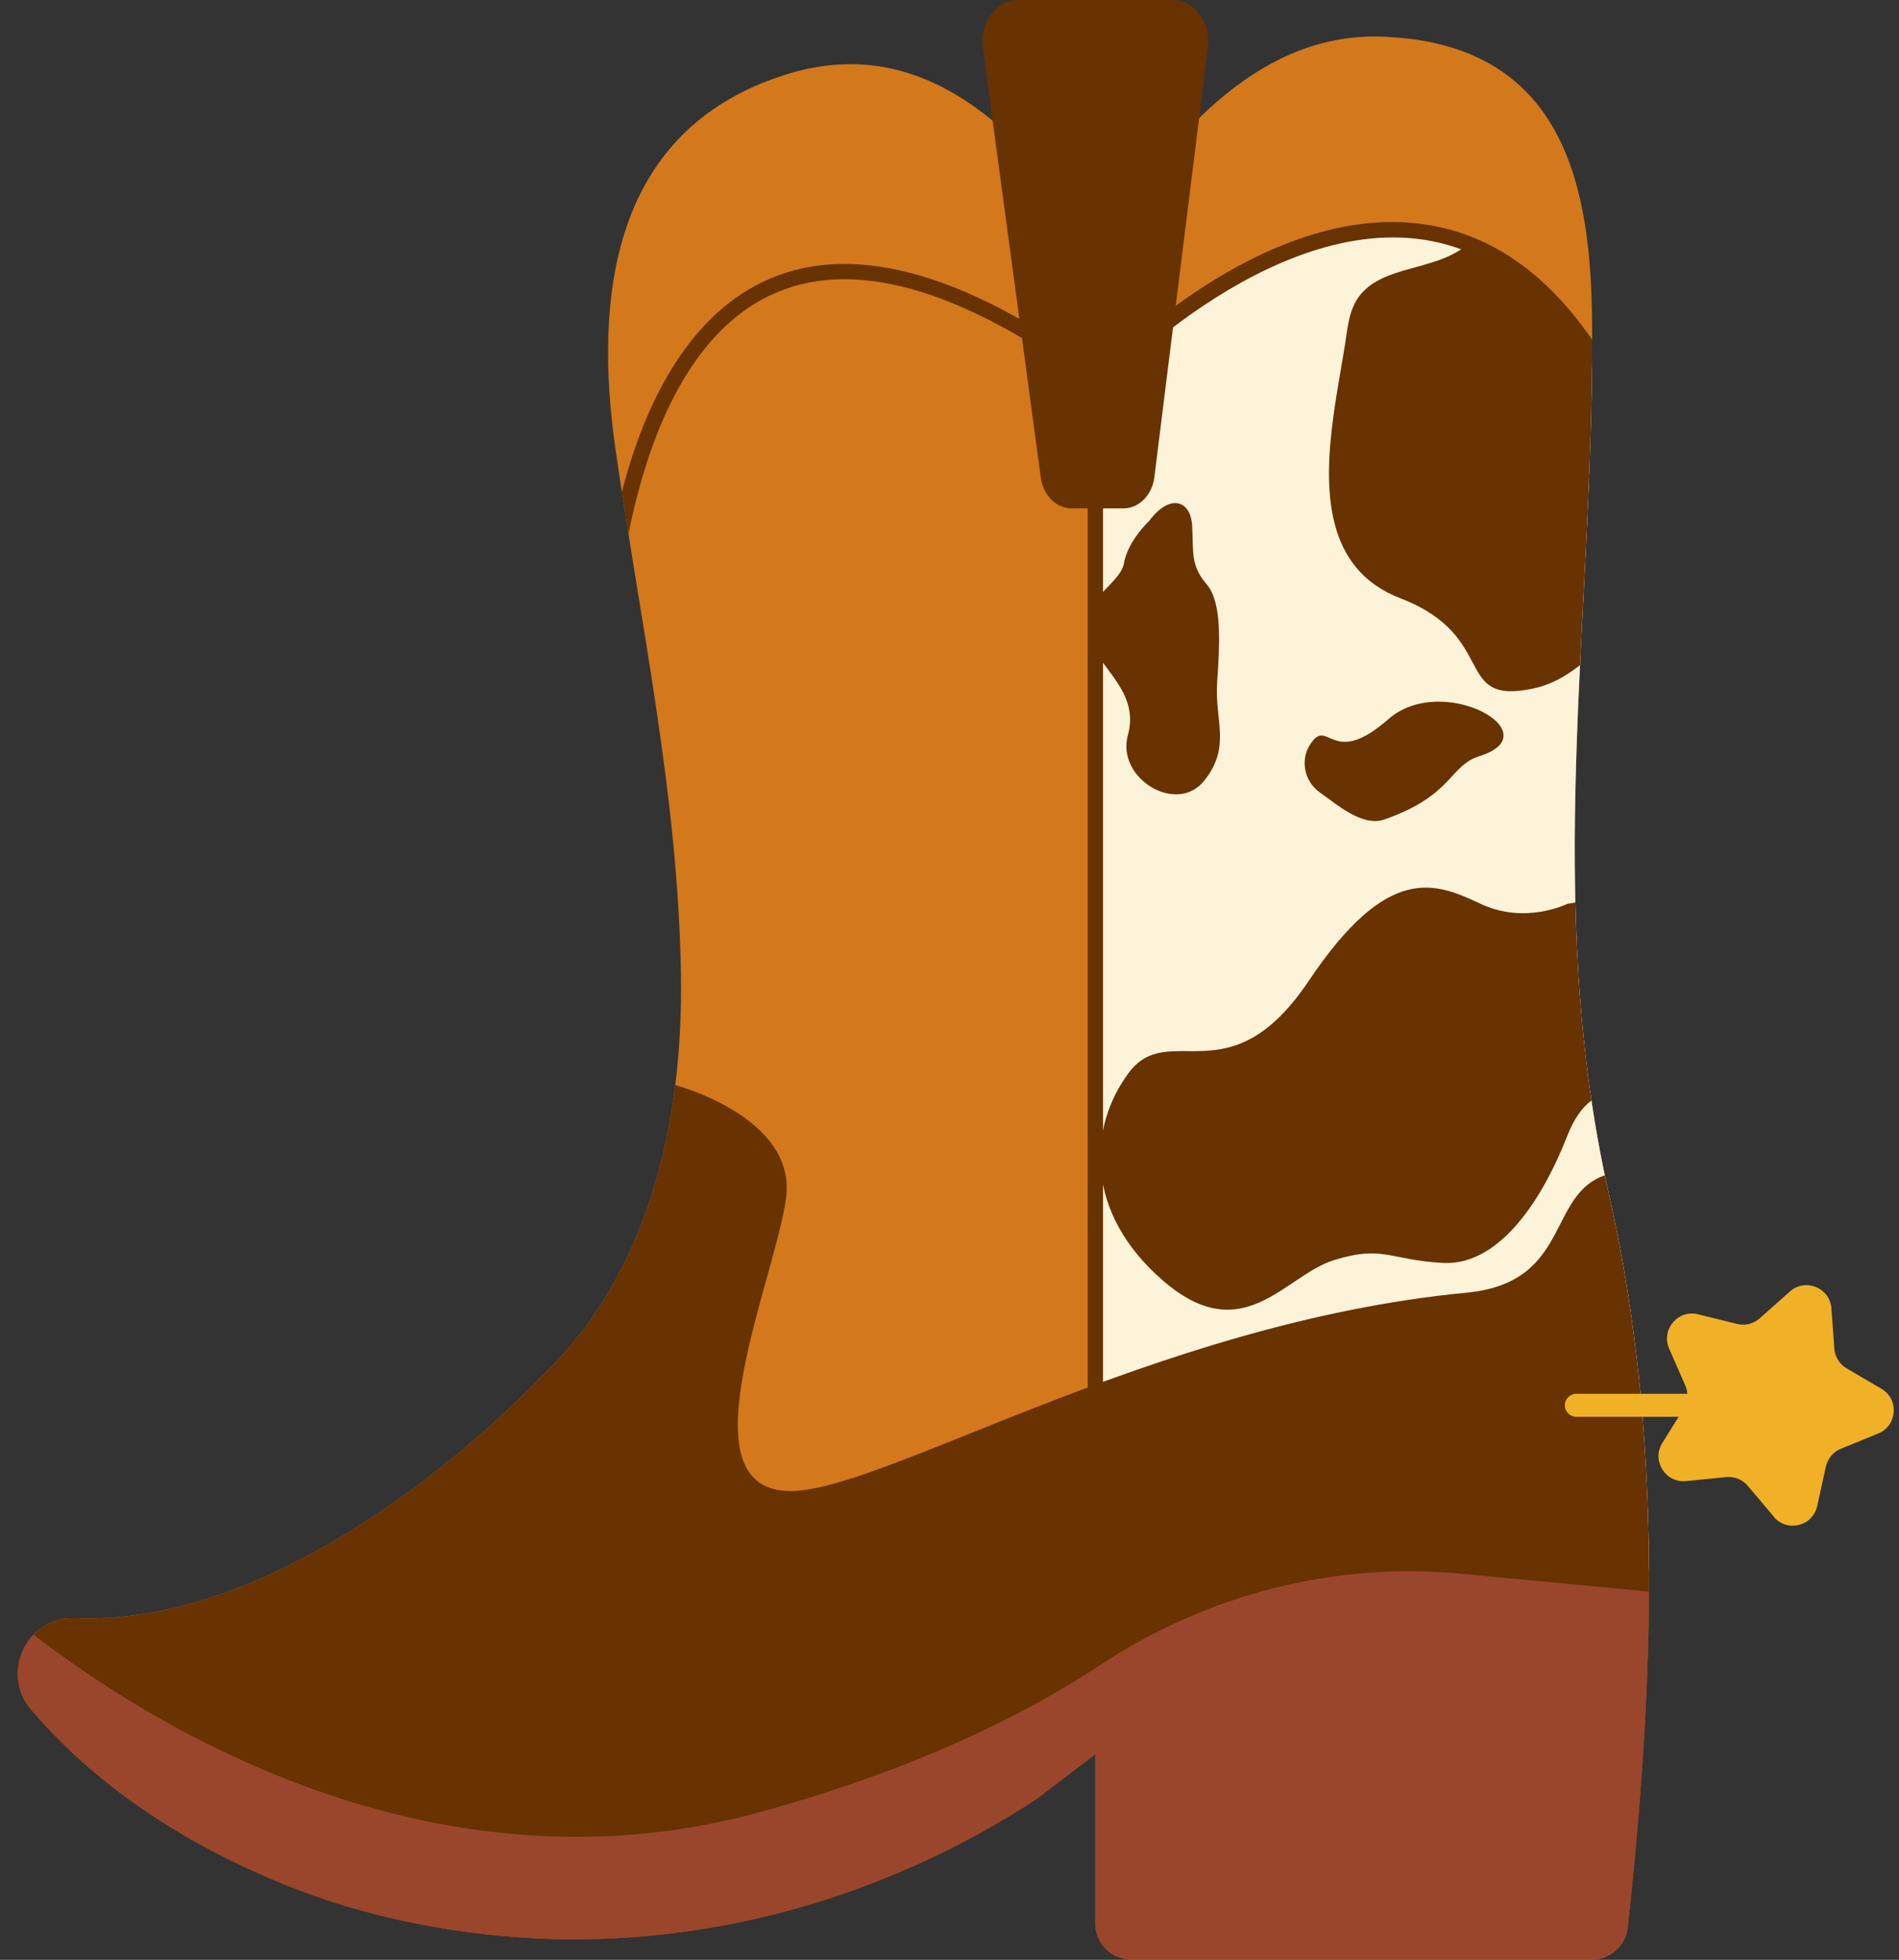
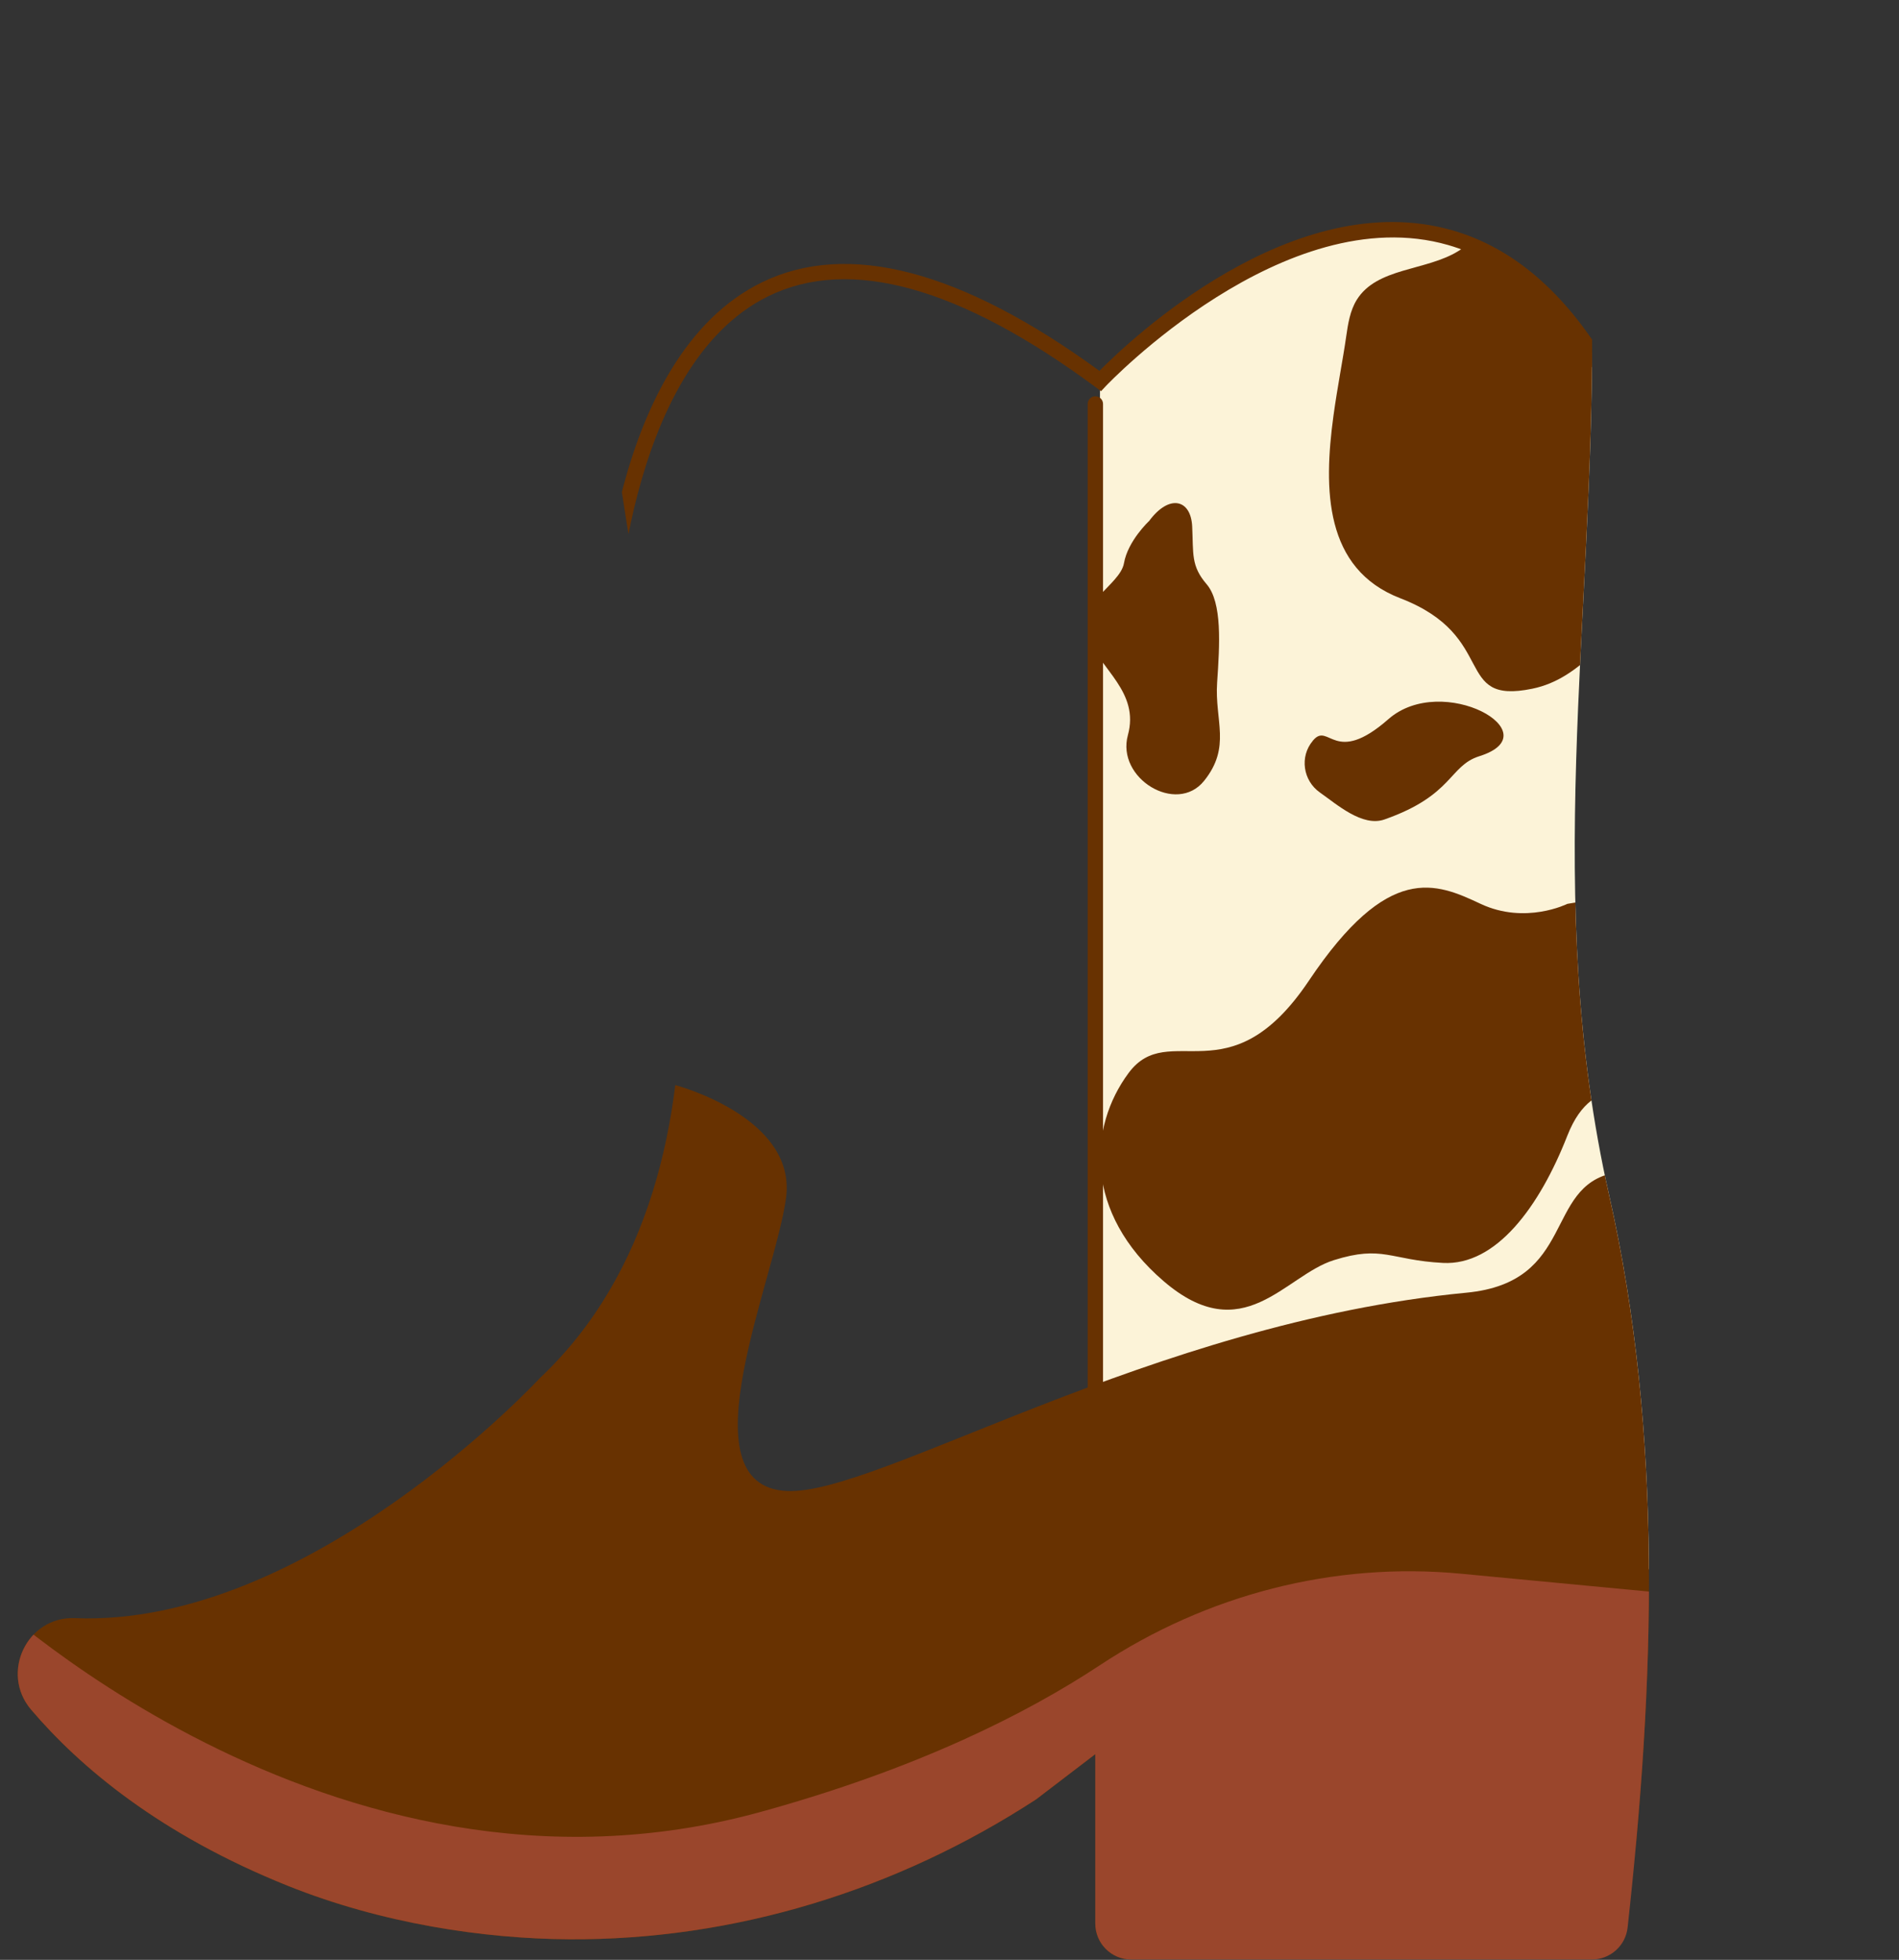
<svg xmlns="http://www.w3.org/2000/svg" height="255.4" preserveAspectRatio="xMidYMid meet" version="1.0" viewBox="9.8 -0.0 247.5 255.4" width="247.5" zoomAndPan="magnify">
  <rect x="9.8" y="-0.0" width="247.5" height="255.4" fill="#333333" stroke="none" />
  <defs>
    <clipPath id="a">
      <path d="M152.56,228.59l-7.71,5.89c-18.12,11.81-39.27,18.38-60.9,18.24-11.15-.07-24.39-2.06-36.64-6.97-16.7-6.7-27.1-15.48-33.47-22.97-4.04-4.76-.52-12.17,5.72-11.91,30.51,1.23,60.6-31.28,60.6-31.28,14.37-13.53,18.69-33.59,18.39-52.64-.37-23.21-5.24-45.48-8.52-68.32-2.85-19.86-.57-41.56,21.89-48.82,18.37-5.94,30.97,7.46,41.43,21.75,9.92-15.31,21.32-27.34,36.62-26.78,23.98,.86,27.23,19.97,27.33,37.55,.22,38.78-6.49,74.88,2.22,113.42,7.1,31.43,5.91,63.6,2.41,95.44-.26,2.38-2.28,4.17-4.67,4.17h-60.01c-2.6,0-4.7-2.1-4.7-4.7v-22.06Z" fill="#d3791b" />
    </clipPath>
    <clipPath id="b">
      <path d="M217.31,46.11l21.06,10.27,25.68,156.8-111.49-24.6,.61-138.94c43.67-42.17,64.14-3.54,64.14-3.54" fill="#fcf3d8" />
    </clipPath>
  </defs>
  <g>
    <g id="change1_1">
-       <path d="M152.56,228.59l-7.71,5.89c-18.12,11.81-39.27,18.38-60.9,18.24-11.15-.07-24.39-2.06-36.64-6.97-16.7-6.7-27.1-15.48-33.47-22.97-4.04-4.76-.52-12.17,5.72-11.91,30.51,1.23,60.6-31.28,60.6-31.28,14.37-13.53,18.69-33.59,18.39-52.64-.37-23.21-5.24-45.48-8.52-68.32-2.85-19.86-.57-41.56,21.89-48.82,18.37-5.94,30.97,7.46,41.43,21.75,9.92-15.31,21.32-27.34,36.62-26.78,23.98,.86,27.23,19.97,27.33,37.55,.22,38.78-6.49,74.88,2.22,113.42,7.1,31.43,5.91,63.6,2.41,95.44-.26,2.38-2.28,4.17-4.67,4.17h-60.01c-2.6,0-4.7-2.1-4.7-4.7v-22.06Z" fill="#d3791b" />
-     </g>
+       </g>
    <g clip-path="url(#a)">
      <g>
        <g id="change2_1">
          <path d="M217.31,46.11l21.06,10.27,25.68,156.8-111.49-24.6,.61-138.94c43.67-42.17,64.14-3.54,64.14-3.54" fill="#fcf3d8" />
        </g>
        <g clip-path="url(#b)" id="change3_1">
          <path d="M227.36,134.17c-3.64,10.74-9.65,4.55-13.29,13.84-3.64,9.29-9.29,16.93-16.2,16.57-6.91-.36-7.83-2.37-14.23-.36-6.4,2-11.81,11.65-22.19,2.73-10.38-8.92-9.83-20.03-4.55-27.13s13.11,3.46,23.49-12.02c10.38-15.48,16.57-12.74,22.39-10.01,5.83,2.73,11.29,0,11.29,0,11.11-2.18,16.93,5.64,13.29,16.39Zm-43.77-79.97c-1.3,9.54-1.2,19.94,8.71,23.76,12.91,4.97,6.77,13.94,17.21,11.79,6.62-1.36,9.8-7.45,15.31-11.08,.67-.44,1.36-.9,1.79-1.58,1.04-1.65,.14-3.85-1.14-5.32s-2.95-2.66-3.76-4.43c-1.94-4.21,1.86-8.75,2.53-13.34,.62-4.24-1.52-8.4-4.07-11.85-2.61-3.53-8.84-16.21-14.82-13.44-2.05,.95-3.54,2.81-5.47,4-4.25,2.63-10.61,2.12-13.25,6.36-.88,1.42-1.14,3.13-1.38,4.79-.43,3.02-1.15,6.61-1.66,10.34Zm-24.05,13.72s-2.74,2.56-3.25,5.47c-.51,2.91-6.5,5.3-4.79,9.57,1.71,4.27,6.84,7.21,5.3,12.84s6.33,10.41,9.92,5.97c3.59-4.45,1.37-7.86,1.71-12.82,.34-4.96,.68-10.43-1.37-12.82-2.05-2.39-1.71-3.93-1.88-7.52-.17-3.59-3.03-4.25-5.64-.68Zm21.36,28.62c-1.74,2.06-1.28,5.18,.92,6.73,2.21,1.55,5.54,4.53,8.42,3.52,9.02-3.17,8.38-7,12.38-8.25,9.46-2.97-4.82-11.01-11.87-4.82-7.05,6.19-7.74,.34-9.8,2.75l-.06,.07Z" fill="#683201" />
        </g>
      </g>
      <g id="change3_2">
        <path d="M97.82,141.41s15.81,4.14,14.43,14.67c-1.38,10.53-13.48,37.54,.07,38.22,11.78,.6,47.49-21.91,88.6-25.84,14.32-1.37,10.1-13.83,19.25-15.62,30.91-6.03,18.52,84.15,18.52,84.15l-129.32,28.89L7.57,240.43l-4.68-31.65,68.66-31.64,26.28-35.74Z" fill="#683201" />
      </g>
      <g id="change4_1">
        <path d="M6.44,206.49s46.14,45.1,102.4,29.66c20.46-5.62,34.73-12.82,44.3-19.14,13.91-9.19,30.46-13.51,47.06-11.93l24.53,2.33,5.49,83.46-167.85-5.5L0,269.78l6.44-63.29Z" fill="#9a462c" />
      </g>
      <g id="change3_3">
        <path d="M231.13,85.87c-.47,0-.89-.33-.98-.81-6.1-30.98-16.74-48.85-31.62-53.13-21.29-6.11-44.39,18.15-44.62,18.4l-.61,.65-.71-.53c-17.67-13.06-32.01-17.05-42.63-11.86-18.85,9.21-19.97,44.59-19.98,44.95-.01,.55-.5,.99-1.02,.97-.55-.01-.99-.47-.97-1.02,.04-1.5,1.16-36.95,21.1-46.69,11.2-5.47,26-1.59,44,11.53,3.95-4,25.29-24.26,46.01-18.31,15.67,4.5,26.78,22.89,33.04,54.66,.11,.54-.25,1.07-.79,1.17-.07,.01-.13,.02-.19,.02Z" fill="#683201" />
      </g>
    </g>
  </g>
  <g id="change3_4">
-     <path d="M156.22,66.25h-6.75c-2.01,0-3.71-1.7-4.02-4l-7.56-56.02c-.44-3.27,1.73-6.23,4.58-6.23h20.17c2.83,0,5,2.91,4.59,6.16l-6.98,56.03c-.29,2.33-2.01,4.06-4.03,4.06Z" fill="#683201" />
-   </g>
+     </g>
  <g id="change5_1">
-     <path d="M236.34,184.63h-21.09c-.83,0-1.5-.67-1.5-1.5s.67-1.5,1.5-1.5h21.09c.83,0,1.5,.67,1.5,1.5s-.67,1.5-1.5,1.5Z" fill="#f0b126" />
-   </g>
+     </g>
  <g id="change3_5">
    <path d="M152.56,210.03c-.55,0-1-.45-1-1V52.64c0-.55,.45-1,1-1s1,.45,1,1V209.03c0,.55-.45,1-1,1Z" fill="#683201" />
  </g>
  <g id="change5_2">
-     <path d="M240.99,197.65l-3.4-4.02c-.69-.82-1.74-1.25-2.81-1.14l-5.24,.52c-2.69,.27-4.51-2.67-3.09-4.96l2.78-4.47c.57-.91,.65-2.04,.22-3.02l-2.11-4.82c-1.08-2.47,1.14-5.11,3.76-4.47l5.11,1.26c1.04,.26,2.14-.02,2.94-.73l3.93-3.5c2.02-1.79,5.22-.49,5.41,2.2l.38,5.25c.08,1.07,.68,2.03,1.6,2.57l4.54,2.66c2.33,1.37,2.08,4.81-.42,5.83l-4.87,1.99c-.99,.4-1.72,1.27-1.95,2.32l-1.13,5.14c-.58,2.64-3.93,3.47-5.67,1.4Z" fill="#f0b126" />
-   </g>
+     </g>
</svg>